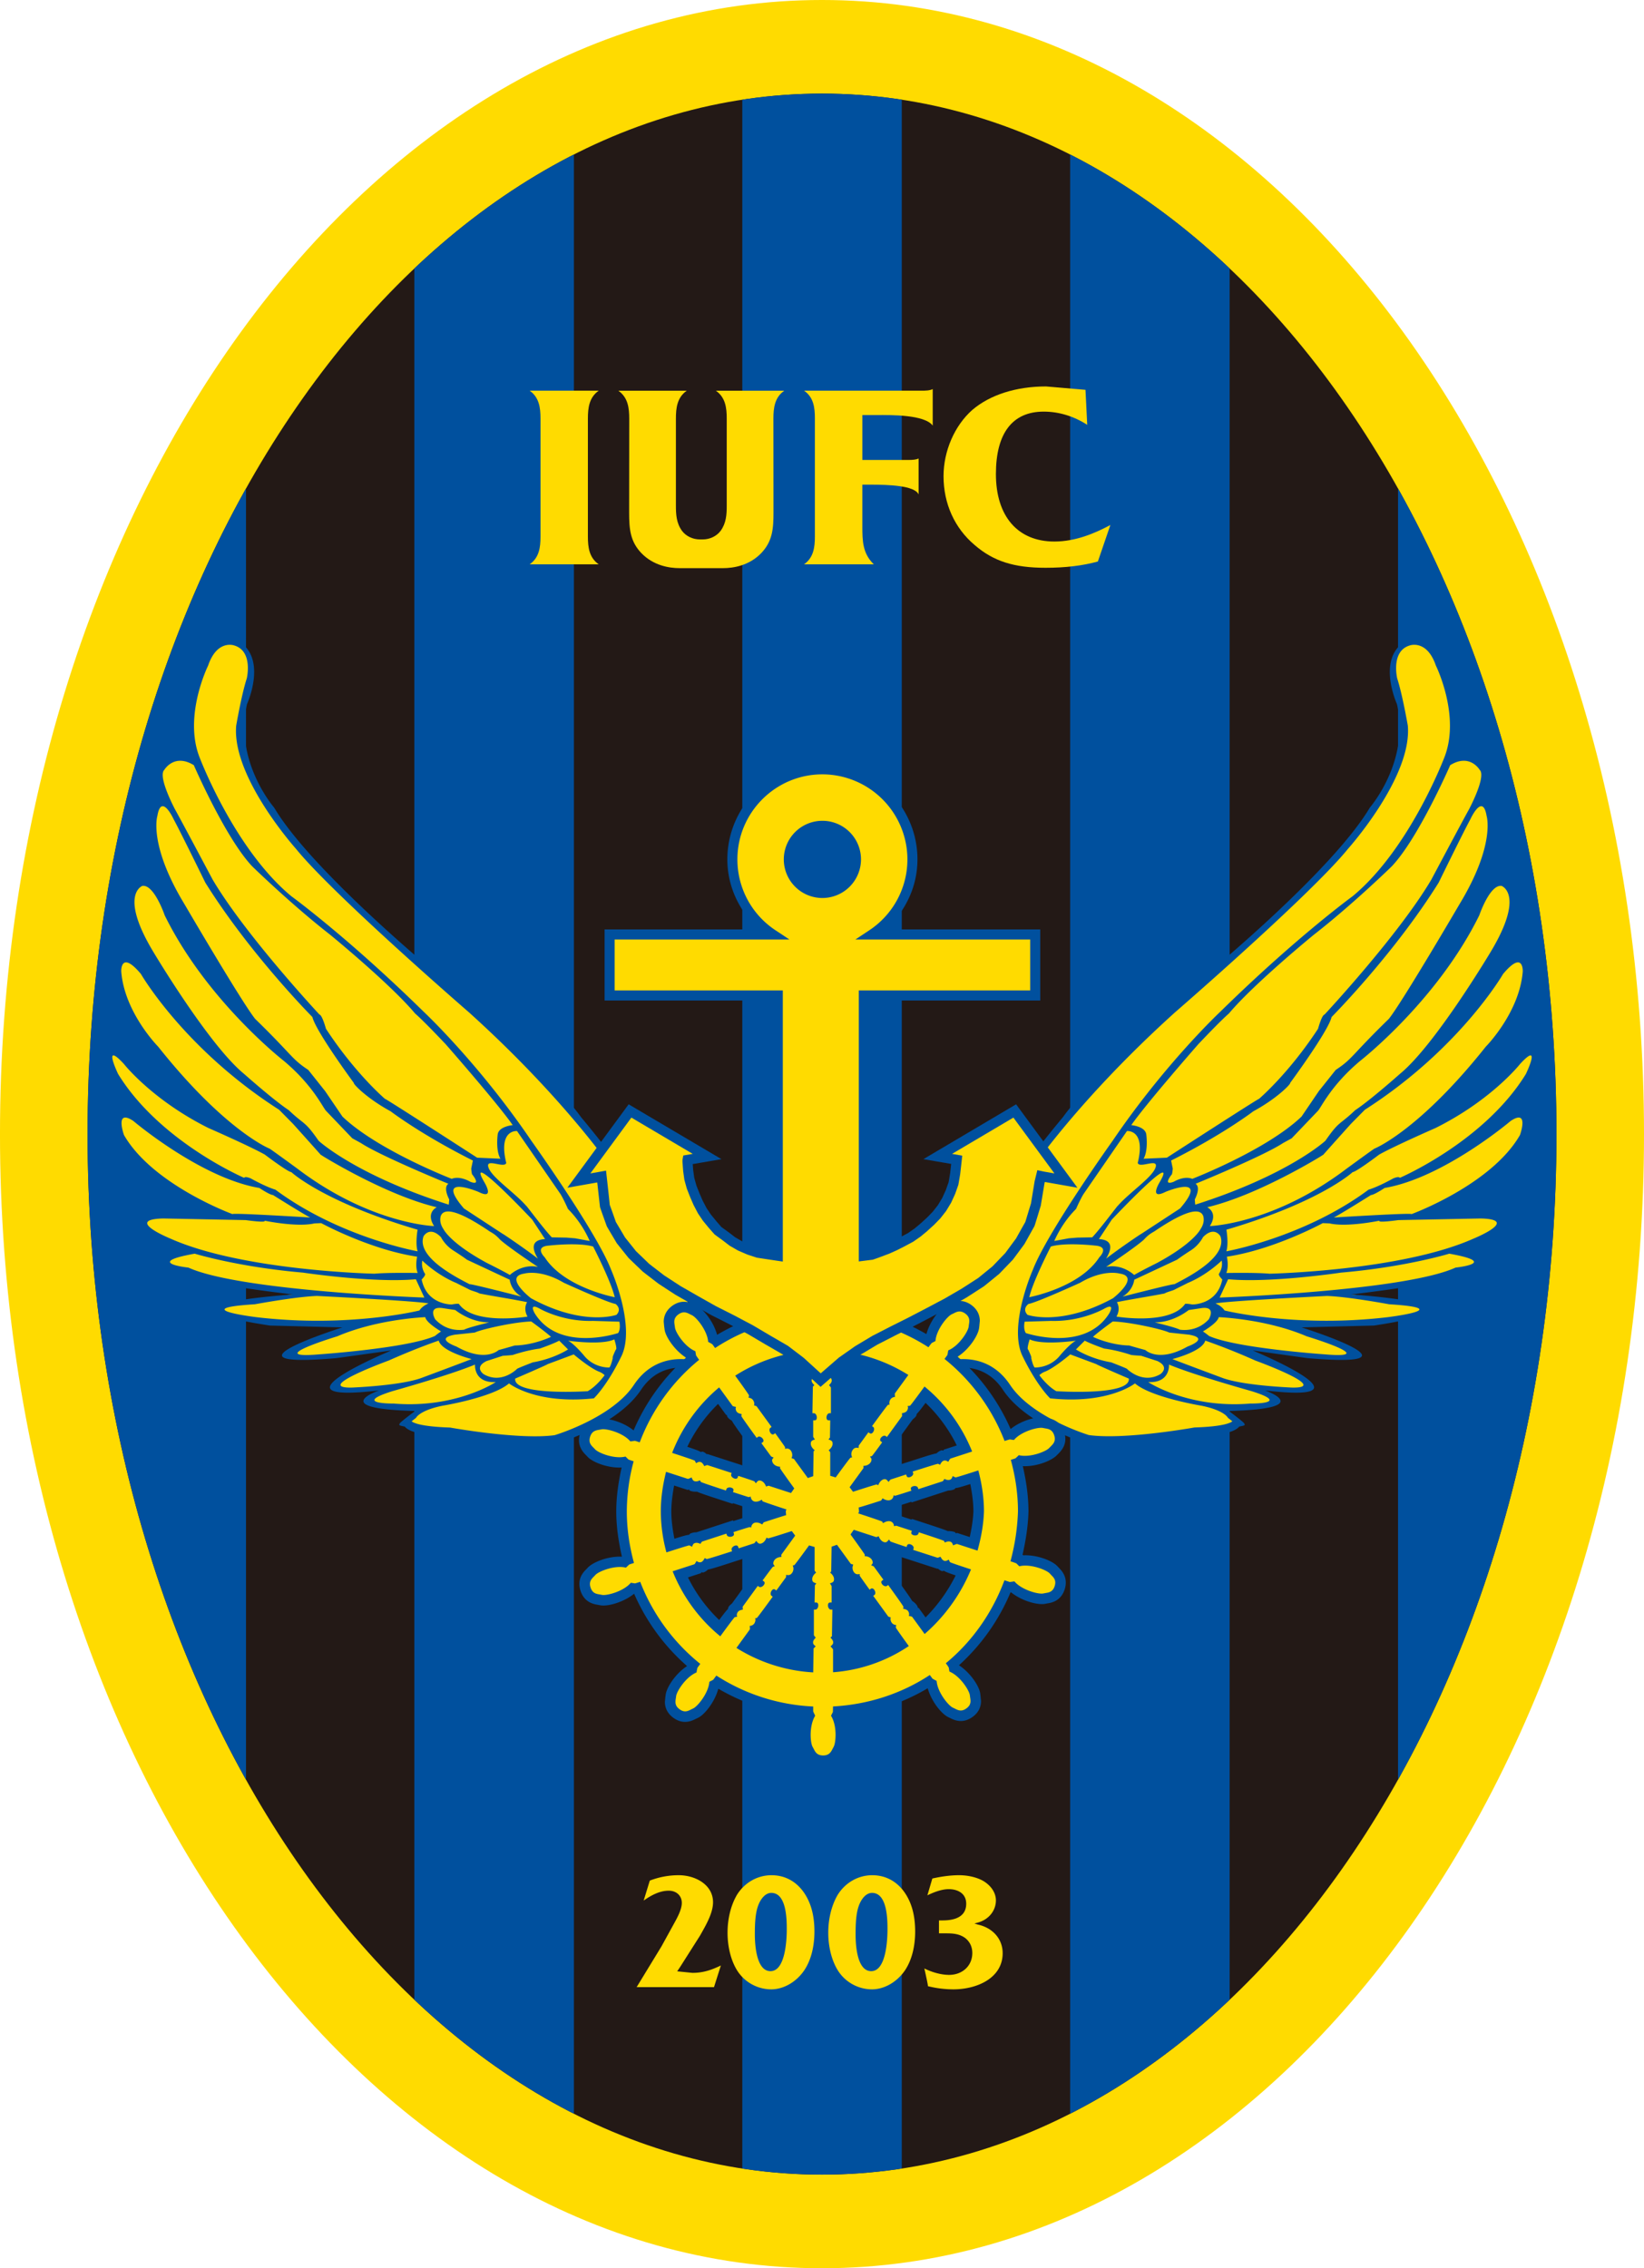
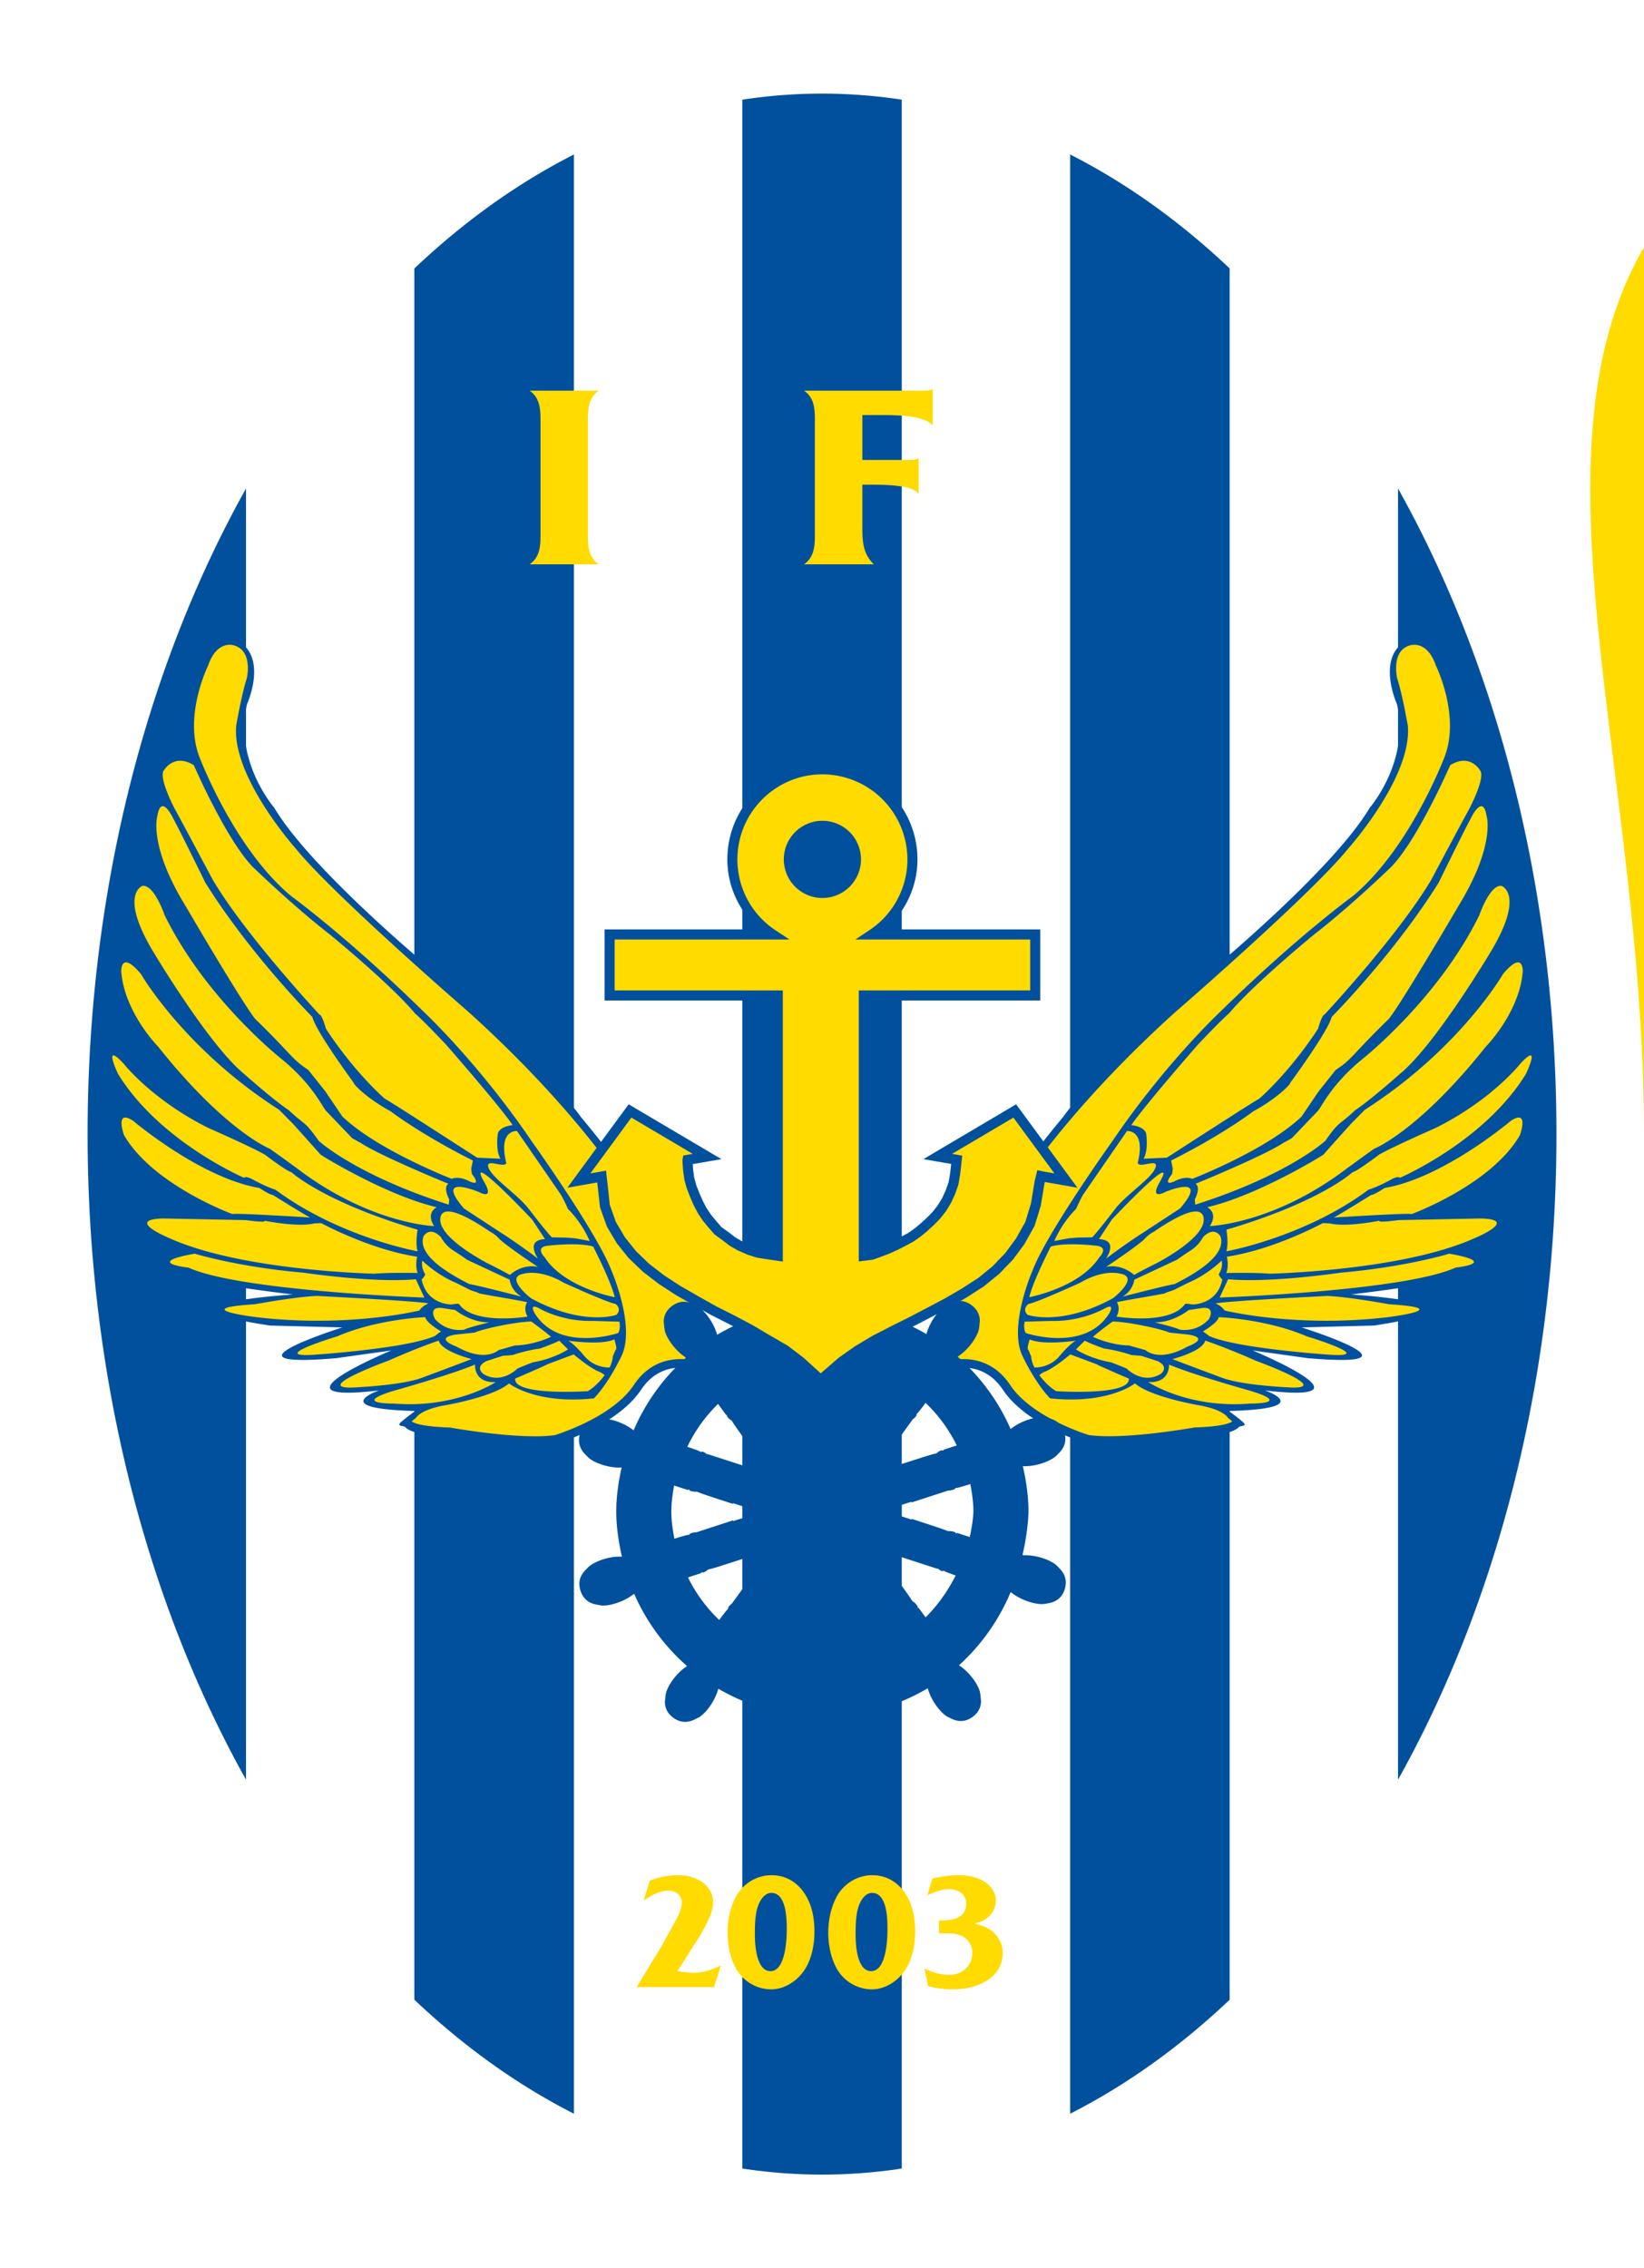
<svg xmlns="http://www.w3.org/2000/svg" width="198.888mm" height="274.336mm" viewBox="0 0 198.888 274.336">
  <defs>
    <clipPath id="a" clipPathUnits="userSpaceOnUse">
      <path d="M97.419 425.196c0-43.087 24.661-78.019 55.084-78.019 30.425 0 55.084 34.932 55.084 78.019 0 43.093-24.659 78.019-55.084 78.019-30.423 0-55.084-34.926-55.084-78.019" />
    </clipPath>
  </defs>
  <g style="stroke-width:.219">
    <g style="stroke-width:.219">
-       <path d="M0 0c0-46.965-27.6-85.039-61.653-85.039-34.048 0-61.651 38.074-61.651 85.039s27.603 85.04 61.651 85.04C-27.6 85.04 0 46.965 0 0" style="fill:#ffdb00;fill-opacity:1;fill-rule:nonzero;stroke:none;stroke-width:.219" transform="matrix(1.613 0 0 -1.613 198.888 137.169)" />
+       <path d="M0 0s27.603 85.04 61.651 85.04C-27.6 85.04 0 46.965 0 0" style="fill:#ffdb00;fill-opacity:1;fill-rule:nonzero;stroke:none;stroke-width:.219" transform="matrix(1.613 0 0 -1.613 198.888 137.169)" />
    </g>
    <g style="stroke-width:.219">
-       <path d="M0 0c0-43.087-24.659-78.019-55.083-78.019S-110.168-43.087-110.168 0c0 43.093 24.661 78.019 55.085 78.019S0 43.093 0 0" style="fill:#231916;fill-opacity:1;fill-rule:nonzero;stroke:none;stroke-width:.219" transform="matrix(1.613 0 0 -1.613 188.295 137.169)" />
-     </g>
+       </g>
    <g style="stroke-width:.219">
      <g clip-path="url(#a)" style="stroke-width:.219" transform="matrix(1.613 0 0 -1.613 -146.541 823.007)">
        <path d="M109.301 345.432H97.337v159.529h11.964zm24.592 0h-11.965v159.529h11.965zm24.592 0h-11.961v159.529h11.961zm24.59 0h-11.961v159.529h11.961zm24.593 0h-11.963v159.529h11.963z" style="fill:#00509e;fill-opacity:1;fill-rule:nonzero;stroke:none;stroke-width:.219" />
      </g>
      <g style="stroke-width:.219">
        <path d="m0 0-1.141.115.225.338L.565 2.784l.102.181c.392.693.879 1.556.879 2.33 0 1.316-1.326 2.027-2.574 2.027a6 6 0 0 1-2.169-.404l-.459-1.496c.494.345 1.152.74 1.88.74.576 0 .98-.377.98-.917 0-.489-.34-1.104-.542-1.472l-.979-1.78-1.868-3.064h5.803L2.133.552C1.416.212.807 0 0 0" style="fill:#ffdb00;fill-opacity:1;fill-rule:nonzero;stroke:none;stroke-width:.219" transform="matrix(1.613 0 0 -1.613 83.768 238.611)" />
      </g>
      <g style="stroke-width:.219">
        <path d="M0 0c-1.088 0-1.172 2.1-1.172 2.744 0 .725.019 1.551.248 2.171.169.462.516.954.987.954 1.159 0 1.159-2.055 1.159-2.732C1.222 2.401 1.133 0 0 0m3.297 2.973c0 1.223-.269 2.196-.823 2.972-.591.818-1.42 1.249-2.398 1.249-1.053 0-2.024-.555-2.597-1.483-.45-.776-.698-1.78-.698-2.827 0-1.115.281-2.176.773-2.914A3.04 3.04 0 0 1 .05-1.364c.941 0 1.899.555 2.498 1.447.62.946.749 2.093.749 2.89" style="fill:#ffdb00;fill-opacity:1;fill-rule:nonzero;stroke:none;stroke-width:.219" transform="matrix(1.613 0 0 -1.613 93.21 238.405)" />
      </g>
      <g style="stroke-width:.219">
        <path d="M0 0c-1.056 0-1.171 1.92-1.171 2.744 0 .726.019 1.555.246 2.171.167.461.515.954.987.954 1.158 0 1.158-2.055 1.158-2.732C1.22 2.401 1.133 0 0 0m3.296 2.973c0 1.225-.27 2.198-.823 2.972-.591.818-1.419 1.249-2.397 1.249-1.052 0-2.024-.555-2.597-1.483-.451-.775-.7-1.778-.7-2.827 0-1.114.283-2.176.774-2.914A3.04 3.04 0 0 1 .049-1.364c.941 0 1.899.555 2.498 1.447.618.944.749 2.093.749 2.89" style="fill:#ffdb00;fill-opacity:1;fill-rule:nonzero;stroke:none;stroke-width:.219" transform="matrix(1.613 0 0 -1.613 105.398 238.405)" />
      </g>
      <g style="stroke-width:.219">
        <path d="m0 0-.265.083.26.071c.808.219 1.35.887 1.35 1.663 0 .571-.368 1.123-.985 1.477-.475.26-1.124.409-1.778.409-.661 0-1.354-.102-2.004-.247l-.372-1.261c.408.198 1.034.463 1.601.463.634 0 1.311-.288 1.311-1.096C-.882.314-2.277.314-2.737.314h-.188v-.969h.519c.507 0 1.001-.027 1.444-.348.351-.275.537-.664.537-1.128 0-.95-.733-1.639-1.742-1.639-.586 0-1.276.191-1.855.483.071-.318.268-1.19.268-1.316q0-.013-.003-.013a8 8 0 0 1 1.906-.239c1.784 0 3.703.849 3.703 2.712C1.852-1.091 1.125-.249 0 0" style="fill:#ffdb00;fill-opacity:1;fill-rule:nonzero;stroke:none;stroke-width:.219" transform="matrix(1.613 0 0 -1.613 118.313 232.774)" />
      </g>
      <g style="stroke-width:.219">
        <path d="M0 0c-1.713-2.581-6.081-3.887-6.13-3.897-2.767-.384-7.982.565-7.982.565-5.743.181-1.935 1.859-1.935 1.859-7.052-.322-2.595 1.428-2.595 1.428-8.984-.992 1.346 3.046 1.346 3.046-16.677-2.308-3.942 1.632-3.942 1.632-19.804.845-4.138 2.38-4.138 2.38-16.672 2.669-8.256 3.268-8.256 3.268-9.683 3.545 2.988 2.586 2.988 2.586-5.929 2.332-7.98 5.859-7.98 5.859-1.354 3.223 1.49.924 1.49.924 1.473-1.542 4.771-2.709 4.771-2.709-5.59 3.614-7.102 6.977-7.102 6.977-.537 2.635 1.386.067 1.386.067 2.959-3.52 8.62-5.449 8.62-5.449-9.287 8.292-9.607 12.028-9.607 12.028.148 3.188 2.222.179 2.222.179 3.461-5.27 5.354-5.568 5.354-5.568-7.284 9.734-6.58 11.635-6.58 11.635 1.194 2.538 2.384-.635 2.384-.635 3.899-7.41 6.866-8.926 6.866-8.926l-3.52 5.715c-4.196 6.312-4.059 9.417-4.059 9.417.02 1.943 1.381 1.22 1.381 1.22l-.66 1.533c-.73 3.158 2.561 1.915 2.561 1.915l-.367.91c-.125 7.663 2.73 7.995 2.73 7.995 2.545-.205 1.555-3.369 1.555-3.369-.49-1.08-.513-4.744-.513-4.744 2.547-7.942 16.61-19.038 16.61-19.038 9.606-7.336 16.33-20.188 16.33-20.188l1.734-7.13S1.884 2.832 0 0" style="fill:#ffdb00;fill-opacity:1;fill-rule:nonzero;stroke:none;stroke-width:.219" transform="matrix(1.613 0 0 -1.613 77.117 167.802)" />
      </g>
      <g style="stroke-width:.219">
        <path d="M0 0s-3.21-.039-.085.936c0 0 4.249 1.184 6.175 1.987 0 0-.116-1.394 1.556-1.314C7.646 1.609 4.652-.384 0 0m-3.163 1.198C-6.082 1.154-.381 3.227-.381 3.227c1.87.83 3.166 1.293 3.75 1.495.21-.823 2.464-1.385 2.464-1.385-.639-.255-3.678-1.386-3.678-1.386-1.547-.61-5.318-.753-5.318-.753M-5.596 3.69c-4.328-.369 1.362 1.355 1.362 1.355 3.052 1.309 6.593 1.434 6.593 1.434.075-.383.913-.908 1.186-1.071-.222-.14-.457-.339-.457-.339C1.034 4.145-5.596 3.69-5.596 3.69m-4.673 2.782s-5.355.648-.151.974c0 0 3.081.571 4.666.624 0 0 7.558-.378 8.358-.564 0 0-.444-.16-.681-.527 0 0-5.282-1.314-12.192-.507m-5.137 3.723s-3.402.354.474 1.044c0 0 3.257-1.001 8.116-1.42 0 0 5.289-.792 8.47-.498l.636-1.374s-13.824.485-17.696 2.248m-1.318 2.161s-3.574 1.449-.568 1.522l6.182-.122s1.609-.227 1.412-.043c0 0 2.421-.508 3.747-.204l.507.02s3.654-1.989 7.193-2.515c0 0-.168-.704.042-1.224 0 0-2.121.044-3.253-.053 0 0-9.825.206-15.262 2.619m-3.513 7.777s-.724 2.007.701 1.057c0 0 5.035-4.274 9.448-5.023 0 0 .79-.527 1.023-.529 0 0 2.43-1.522 2.796-1.688 0 0-5.953.37-5.826.253 0 0-5.985 2.187-8.142 5.93m-.441 4.579s-1.222 2.536.424.764c0 0 2.112-2.701 6.349-4.814 0 0 3.05-1.333 4.229-1.993 0 0 1.679-1.276 1.991-1.317 0 0 2.396-2.235 9.468-4.316 0 0-.184-1.056.005-1.62 0 0-5.842 1.039-10.671 4.624 0 0-.599.154-1.844.84 0 0-.417.189-.499.046 0 0-6.339 2.713-9.452 7.786m3.011 2.042s-2.536 2.553-2.776 5.646c0 0-.067 1.648 1.475-.187 0 0 3.235-5.619 10.365-10.182l1.054-1.067s1.61-1.791 2.069-2.31c.065-.035.125-.076.191-.119 0 0 4.69-2.911 8.511-3.815 0 0-.851-.392-.199-1.411 0 0-4.768.132-10.285 4.328 0 0-2.098 1.534-2.072 1.485 0 0-3.328 1.337-8.333 7.632m-.385 7.141c-2.574 4.287-.807 4.92-.807 4.92.88.135 1.674-2.203 1.674-2.203 3.159-6.419 8.919-10.902 8.919-10.902 2.264-1.893 2.971-3.591 3.21-3.788l1.941-2.031.654-.36c1.485-.978 6.556-3.051 6.556-3.051-.426-.29.061-1.172.061-1.172l-.033-.395c-7.006 2.23-9.764 4.793-9.764 4.793-1.076 1.545-1.009 1.124-2.235 2.291-1.142.754-3.363 2.73-3.363 2.73-2.647 2.167-6.813 9.168-6.813 9.168m2.358 3.54c-2.719 4.476-2.04 6.621-2.04 6.621.296 1.787 1.226-.253 1.226-.253.526-.964 2.371-4.741 2.371-4.741 3.351-5.365 8.03-10.077 8.03-10.077.258-1.077 3.105-4.937 3.105-4.937-.045-.1 1.023-1.191 2.764-2.133 0 0 2.241-1.721 6.169-3.693l-.124-.601s.032-.442.085-.456c0 0 .718-.872-.164-.531 0 0-.754.467-1.386.217 0 0-5.553 2.146-8.193 4.666l-1.3 1.912-1.265 1.589c-1.276.839-1.144 1.064-3.987 3.829-1.035 1.305-5.291 8.588-5.291 8.588m-1.517 10.083s.735 1.258 2.212.35c0 0 2.377-5.48 4.385-7.591 0 0 2.88-2.814 5.841-5.124 0 0 4.492-3.666 6.369-5.905 0 0 .488-.395 2.293-2.301 0 0 3.869-4.405 5.031-6.07 0 0-1.03-.086-1.125-.68 0 0-.173-1.191.202-1.838l-1.746.077s-7.064 4.57-6.907 4.405c0 0-2.219 1.881-4.434 5.264 0 0-.278 1.026-.484 1.062 0 0-5.539 5.938-8.014 10.122 0 0-2.4 4.516-2.81 5.243 0 0-1.337 2.492-.813 2.986M9.242 20.433l3.265-4.732c.234-.382.544-1.084.544-1.084-.08.026.906-.772 1.643-2.427l-1.096.201-.644.052-1.105.02c-.657.696-1.968 2.477-1.932 2.377-.898 1.024-2.655 2.168-2.835 2.919-.159.644 1.226-.15 1.352.284-.623 2.535.808 2.39.808 2.39m7.327-12.458s-3.773.701-5.252 2.992c0 0-.825.8.324.879 0 0 2.195.257 3.31-.072 0 0 1.341-2.595 1.618-3.799m.132-1.321s-2.489-.898-6.413 1.244c0 0-2.089 1.615-.496 1.849 0 0 1.201.353 2.961-.689 0 0 3.258-1.487 3.876-1.588 0 0 .51-.353.072-.816m.122-1.368s-4.385-1.481-6.241 1.459c0 0-.511.834.325.391 0 0 1.691-1.007 4.03-.937l1.981-.059s.122-.537-.095-.854m-.174-1.24c-.075-.164-.284-.61-.226-.619 0 0-.109-.551-.254-.722 0 0-1.152-.077-1.945.945 0 0-.718.85-1.154 1.064 0 0 2.512-.362 3.468.1 0 0 .244-.743.111-.768M14.542.927S8.951.56 9.104 1.872c0 0 2.471 1.063 2.426 1.081l1.963.732s1.233-1.05 1.935-1.307c0 0 .222-.086.383-.251 0 0-.568-.803-1.269-1.2M4.584 5.165l1.485.159s.016.012.04.018h.004c.495.229 2.927.782 4.197.812 0 0 1.116-.809 1.479-1.152 0 0-1.269-.621-2.719-.648a42 42 0 0 0-1.207-.341c-.087-.08-1.079-.917-3.166.262 0 0-1.727.606-.113.89M3.639 7.16l.972-.147s1.132-.939 2.548-.925c0 0-1.605-.386-1.88-.549-.542-.072-1.436-.017-2.175.778 0 0-.592.989.535.843m-.103 5.32s.277-.58.905-.987c0 0 .716-.455 1.044-.706l3.207-1.5s.068-.79.882-1.27c-.685.177-3.984 1.017-3.879.926-1.155.593-3.989 2.065-3.467 3.595 0 0 .443.816 1.308-.058m3.523.518c.245-.186.468-.215.922-.717.585-.519 2.117-1.561 2.825-2.033-1.221.252-2.102-.606-2.102-.606-.548.32-1.737.909-1.737.909-2.786 1.513-3.246 2.535-3.246 2.535-.386.565-.185 1.014-.185 1.014.388.851 2.287-.277 3.523-1.102m-.251 3.568c-1.598 2.717 3.571-2.772 3.571-2.772l.964-1.461c-1.142-.064-.925-.825-.537-1.466-1.072.823-2.669 1.898-2.65 1.865L5.258 14.63c-2.281 2.657 1.089 1.244 1.089 1.244 1.266-.637.461.692.461.692M2.137 10.72s1.087-1.078 2.555-1.681c-.037.012.991-.494.955-.482.192-.107.591-.184.775-.303 1.221-.237 2.498-.426 3.574-.65-.085-.141-.262-.558.032-1.083 0 0-4.027-.671-5.15.957-.199.023-.527-.048-.527-.048s-1.872-.046-2.262 1.873c0 0 .32.317.252.426a1.34 1.34 0 0 0-.204.991m4.595-8.511s-.737.512.223.978l1.218.395s.735.044.776.07c0 0 .975.34 1.997.471 0 0 .974.334 1.46.593l.662-.657s-1.032-.692-2.646-.97c0 0-1.276-.491-1.189-.497 0 0-1.159-1.174-2.501-.383m11.27-.817c-1.638-2.471-5.898-3.751-5.94-3.762-2.647-.364-7.791.562-7.843.572-2.276.073-2.777.375-2.881.47.134.106.319.249.334.264 0 0 .251.549 1.975.901 0 0 3.766.615 4.993 1.674 0 0 1.993-1.589 6.364-1.12 0 0 .973.914 2.065 3.158 1.098 2.245-.764 6.468-.764 6.468-1.086 2.832-5.985 9.683-5.985 9.683-3.957 5.824-8.072 9.673-8.072 9.673-5.701 5.593-9.94 8.674-9.94 8.674-4.312 3.577-6.896 10.459-6.896 10.459-1.183 3.112.66 6.828.66 6.828.673 1.977 1.951 1.514 1.951 1.514 1.445-.421.95-2.473.95-2.473-.392-1.2-.794-3.54-.794-3.54-.342-3.857 4.483-9.237 4.483-9.237 2.755-3.413 12.983-12.27 12.983-12.27 8.051-7.27 11.656-13.052 11.656-13.052 1.987-2.596 3.179-4.862 3.896-6.586.123.092.309.16.493.228-1.097 2.473-3.282 6.323-7.658 11.571 0 0-2.359 3.475-11.272 11.13 0 0-9.006 7.458-11.735 12.068 0 0-3.024 3.475-2.035 7.758 0 0 1.678 3.681-.906 4.856 0 0-1.516.753-2.799-2.389 0 0-1.211-2.729-.901-5.884.408-.822-1.102-.035-1.507-.384 0 0-.654-.385-.681-1.106 0 0-.3-.785.679-2.315 0 0-2.052.387-1.096-3.877 0 0 .405-1.391 1.626-3.439l4.596-7.677s1.008-1.538-.372-.009c0 0-3.339 3.921-5.132 7.976 0 0-.277 1.024-1.442 1.078 0 0-1.87-.524-.785-3.184 0 0 1.749-3.674 4.745-7.86 0 0 1.168-1.669-.301-.161l-3.262 4.245s-1.032 1.497-2.131 1.029c0 0-1.566-1.806 2.262-6.607 0 0 4.101-4.689 6.254-6.325 0 0-3.928.831-8.096 5.547 0 0-1.504 1.585-1.18-.477 0 0 .742-3.1 6.805-7.067 0 0-1.44.418-3.523 2.211 0 0-3.356 2.904-2.615-.193 0 0 1.311-3.646 7.472-6.101 0 0-11.668.64-2.698-2.663 0 0-8.33-1.482 8.438-3.489 0 0-12.008-.761-1.731-2.33l5.438-.138s-9.885-3.111-.463-2.307l4.13.577S-9.901-.046-1.111.984c0 0-3.964-1.368 2.717-1.542 0 0-.888-.645-1.165-.926.01-.004.017-.009.03-.009-.089-.058-.102-.114.03-.148-.093.014-.094 0 .281-.079l.036-.003c.257-.316.959-.647 3.333-.722.155-.031 4.502-.813 7.361-.627.077 0 .162-.003.234-.002l.012.021c.147.014.293.026.43.045.056.011 4.564 1.338 6.356 4.041 1.705 2.562 4.446 1.415 4.562 1.365l.259.596c-.032.016-3.351 1.422-5.363-1.602" style="fill:#00509e;fill-opacity:1;fill-rule:nonzero;stroke:none;stroke-width:.219" transform="matrix(1.613 0 0 -1.613 47.642 169.756)" />
      </g>
      <g style="stroke-width:.219">
        <path d="M0 0c1.712-2.581 6.08-3.887 6.129-3.897 2.767-.384 7.982.565 7.982.565 5.743.181 1.937 1.859 1.937 1.859 7.052-.322 2.593 1.428 2.593 1.428 8.985-.992-1.344 3.046-1.344 3.046 16.676-2.308 3.94 1.632 3.94 1.632 19.805.845 4.139 2.38 4.139 2.38 16.673 2.669 8.257 3.268 8.257 3.268 9.681 3.545-2.99 2.586-2.99 2.586 5.93 2.332 7.982 5.859 7.982 5.859 1.353 3.223-1.49.924-1.49.924-1.473-1.542-4.771-2.709-4.771-2.709 5.589 3.614 7.1 6.977 7.1 6.977.537 2.635-1.385.067-1.385.067-2.959-3.52-8.619-5.449-8.619-5.449 9.285 8.292 9.605 12.028 9.605 12.028-.147 3.188-2.221.179-2.221.179-3.462-5.27-5.353-5.568-5.353-5.568 7.281 9.734 6.579 11.635 6.579 11.635-1.194 2.538-2.384-.635-2.384-.635-3.9-7.41-6.866-8.926-6.866-8.926l3.521 5.715c4.195 6.312 4.058 9.417 4.058 9.417-.02 1.943-1.379 1.22-1.379 1.22l.656 1.533c.732 3.158-2.558 1.915-2.558 1.915l.366.91c.126 7.663-2.73 7.995-2.73 7.995-2.546-.205-1.556-3.369-1.556-3.369.49-1.08.515-4.744.515-4.744-2.548-7.942-16.61-19.038-16.61-19.038C3.495 21.467-3.23 8.615-3.23 8.615l-1.732-7.13S-1.886 2.832 0 0" style="fill:#ffdb00;fill-opacity:1;fill-rule:nonzero;stroke:none;stroke-width:.219" transform="matrix(1.613 0 0 -1.613 121.77 167.802)" />
      </g>
      <g style="stroke-width:.219">
        <path d="M0 0c-.082.142-.498-.046-.498-.046-1.245-.686-1.846-.84-1.846-.84-4.827-3.586-10.671-4.625-10.671-4.625.19.565.007 1.621.007 1.621C-5.936-1.81-3.542.426-3.542.426c.313.041 1.992 1.317 1.992 1.317 1.18.66 4.228 1.993 4.228 1.993C6.917 5.849 9.029 8.55 9.029 8.55c1.645 1.772.424-.765.424-.765C6.339 2.713 0 0 0 0m8.311 4.264c1.425.95.698-1.057.698-1.057C6.855-.536.87-2.724.87-2.724c.127.118-5.826-.252-5.826-.252.367.166 2.795 1.687 2.795 1.687.234.003 1.023.53 1.023.53 4.414.749 9.449 5.023 9.449 5.023M6.067-3.048c3.008-.074-.568-1.522-.568-1.522C.062-6.983-9.764-7.189-9.764-7.189c-1.131.097-3.252.053-3.252.053.21.52.041 1.223.041 1.223 3.539.527 7.194 2.516 7.194 2.516l.506-.02c1.327-.304 3.748.204 3.748.204-.198-.184 1.411.043 1.411.043zM4.179-6.731C.308-8.494-13.516-8.979-13.516-8.979l.636 1.374c3.182-.295 8.47.498 8.47.498 4.861.419 8.118 1.42 8.118 1.42 3.873-.69.471-1.044.471-1.044M-.806-9.48c5.203-.326-.15-.975-.15-.975-6.911-.806-12.191.508-12.191.508-.24.367-.683.527-.683.527.802.185 8.36.563 8.36.563 1.584-.052 4.664-.623 4.664-.623m-6.186-2.401s5.691-1.724 1.362-1.355c0 0-6.63.455-8.683 1.379 0 0-.236.199-.457.338.272.164 1.111.689 1.187 1.071 0 0 3.539-.124 6.591-1.433m-3.852-1.818s5.701-2.073 2.781-2.029c0 0-3.772.143-5.319.753 0 0-3.037 1.131-3.676 1.385 0 0 2.253.562 2.463 1.386a48 48 0 0 0 3.751-1.495m-.381-3.227c-4.654-.385-7.647 1.609-7.647 1.609 1.673-.08 1.557 1.314 1.557 1.314 1.925-.804 6.175-1.987 6.175-1.987 3.125-.975-.085-.936-.085-.936m-9.232 2.592c.085.006-1.19.497-1.19.497-1.614.278-2.646.97-2.646.97l.661.657c.487-.259 1.46-.593 1.46-.593 1.024-.131 1.998-.471 1.998-.471.042-.026.777-.07.777-.07l1.217-.395c.959-.466.223-.979.223-.979-1.343-.79-2.5.384-2.5.384m-5.31-1.665c-.702.397-1.269 1.199-1.269 1.199.16.166.383.252.383.252.701.257 1.935 1.307 1.935 1.307l1.963-.732c-.046-.019 2.426-1.082 2.426-1.082.154-1.312-5.438-.944-5.438-.944m-1.628 1.778c-.145.171-.254.722-.254.722.059.009-.149.454-.226.618-.132.026.111.769.111.769.958-.462 3.467-.1 3.467-.1-.435-.214-1.153-1.064-1.153-1.064-.794-1.023-1.945-.945-1.945-.945m-.746 3.435 1.979.058c2.337-.069 4.03.938 4.03.938.836.443.324-.391.324-.391-1.855-2.94-6.242-1.46-6.242-1.46-.216.318-.091.855-.091.855m.287 1.329c.619.102 3.875 1.589 3.875 1.589 1.76 1.042 2.961.689 2.961.689 1.595-.234-.495-1.849-.495-1.849-3.923-2.143-6.414-1.244-6.414-1.244-.438.463.073.815.073.815m1.676 4.305c1.115.329 3.312.072 3.312.072 1.147-.079.324-.879.324-.879-1.479-2.291-5.252-2.992-5.252-2.992.276 1.204 1.616 3.799 1.616 3.799m1.902 2.843s.309.702.544 1.084l3.264 4.732s1.431.145.809-2.39c.128-.434 1.51.36 1.352-.284-.181-.751-1.939-1.895-2.837-2.92.037.101-1.273-1.68-1.93-2.376l-1.106-.02-.645-.052-1.095-.201c.738 1.654 1.723 2.452 1.644 2.427m9.16 12.33c1.806 1.906 2.295 2.301 2.295 2.301 1.877 2.239 6.369 5.905 6.369 5.905 2.962 2.31 5.84 5.124 5.84 5.124 2.008 2.111 4.388 7.591 4.388 7.591 1.474.908 2.21-.35 2.21-.35.524-.494-.812-2.986-.812-2.986-.411-.727-2.811-5.243-2.811-5.243-2.474-4.185-8.014-10.122-8.014-10.122-.206-.036-.484-1.062-.484-1.062-2.215-3.383-4.435-5.264-4.435-5.264.157.165-6.906-4.405-6.906-4.405l-1.745-.077c.373.647.2 1.837.2 1.837-.094.595-1.125.681-1.125.681 1.164 1.664 5.03 6.07 5.03 6.07M6.508 27.13s.679-2.146-2.039-6.621c0 0-4.257-7.283-5.292-8.588-2.842-2.766-2.71-2.991-3.986-3.829l-1.267-1.589-1.299-1.912c-2.637-2.52-8.192-4.667-8.192-4.667-.632.251-1.386-.216-1.386-.216-.883-.341-.165.531-.165.531.052.014.086.455.086.455l-.124.602c3.929 1.972 6.166 3.693 6.166 3.693 1.743.942 2.812 2.033 2.767 2.132 0 0 2.847 3.861 3.104 4.937 0 0 4.682 4.713 8.03 10.078 0 0 1.845 3.777 2.373 4.741 0 0 .927 2.04 1.224.253m-.55-7.444s.795 2.338 1.675 2.202c0 0 1.767-.633-.805-4.919 0 0-4.168-7.001-6.814-9.168 0 0-2.221-1.976-3.365-2.73-1.224-1.167-1.158-.746-2.235-2.292 0 0-2.756-2.562-9.762-4.792l-.032.395s.485.881.06 1.172c0 0 5.071 2.073 6.555 3.051l.655.36 1.941 2.031c.236.196.946 1.895 3.21 3.787 0 0 5.758 4.484 8.917 10.903M-19.919-7.639l3.208 1.5a21 21 0 0 0 1.043.706c.628.406.906.987.906.987.866.874 1.309.058 1.309.058.522-1.53-2.312-3.002-3.468-3.595.107.091-3.192-.749-3.878-.926.813.48.88 1.27.88 1.27m.712 2.994c.455.502.677.531.923.717 1.234.825 3.134 1.953 3.522 1.102 0 0 .201-.449-.184-1.014 0 0-.461-1.022-3.248-2.535 0 0-1.188-.589-1.735-.909 0 0-.882.858-2.102.606.708.472 2.238 1.514 2.824 2.033m1.635 3.593s3.369 1.412 1.088-1.244l-2.898-1.898c.019.032-1.577-1.042-2.649-1.865.387.641.604 1.402-.539 1.465l.966 1.462s5.169 5.489 3.571 2.772c0 0-.805-1.329.461-.692m1.995-8.444s-.329.07-.526.048c-1.123-1.628-5.152-.957-5.152-.957.296.525.117.942.033 1.083 1.076.223 2.353.413 3.573.649.183.119.583.197.777.303-.035-.011.992.494.956.483 1.467.603 2.553 1.681 2.553 1.681.074-.377-.027-.709-.204-.992-.068-.108.251-.425.251-.425-.388-1.919-2.261-1.873-2.261-1.873m-.347-3.155c-2.084-1.179-3.078-.342-3.164-.262-.223.059-1.011.275-1.207.341-1.451.027-2.72.648-2.72.648.364.343 1.479 1.152 1.479 1.152 1.269-.031 3.703-.583 4.197-.812h.004c.025-.006.039-.018.039-.018l1.487-.159c1.613-.284-.115-.89-.115-.89m-.581 1.264c-.274.163-1.88.549-1.88.549 1.416-.014 2.547.924 2.547.924l.973.147c1.126.147.536-.842.536-.842-.739-.795-1.634-.851-2.176-.778M7.744 15.287c1.54 1.835 1.474.187 1.474.187-.241-3.093-2.778-5.646-2.778-5.646-5.004-6.296-8.33-7.632-8.33-7.632.024.048-2.072-1.485-2.072-1.485-5.519-4.196-10.287-4.328-10.287-4.328.652 1.019-.197 1.411-.197 1.411 3.82.903 8.51 3.815 8.51 3.815.066.043.127.084.191.119.458.519 2.067 2.31 2.067 2.31l1.055 1.067C4.507 9.668 7.744 15.287 7.744 15.287m2.47-6.732c.323 2.063-1.182.478-1.182.478C4.866 4.317.939 3.486.939 3.486c2.153 1.636 6.252 6.325 6.252 6.325 3.828 4.801 2.263 6.607 2.263 6.607-1.099.468-2.13-1.029-2.13-1.029l-3.263-4.245c-1.47-1.508-.301.161-.301.161 2.995 4.186 4.744 7.86 4.744 7.86 1.085 2.66-.784 3.184-.784 3.184-1.166-.054-1.443-1.078-1.443-1.078-1.792-4.055-5.132-7.976-5.132-7.976-1.381-1.529-.373.009-.373.009l4.598 7.677c1.221 2.048 1.625 3.439 1.625 3.439.958 4.264-1.094 3.876-1.094 3.876.976 1.531.676 2.316.676 2.316-.026.721-.68 1.106-.68 1.106-.404.349-1.915-.439-1.508.384.312 3.155-.9 5.884-.9 5.884C2.206 41.128.69 40.375.69 40.375c-2.583-1.175-.907-4.856-.907-4.856.989-4.283-2.034-7.758-2.034-7.758-2.73-4.61-11.735-12.068-11.735-12.068-8.914-7.656-11.272-11.13-11.272-11.13-4.374-5.249-6.561-9.098-7.658-11.571.184-.068.37-.136.495-.228.716 1.724 1.908 3.99 3.893 6.586 0 0 3.605 5.782 11.658 13.052 0 0 10.228 8.857 12.983 12.27 0 0 4.826 5.38 4.484 9.237 0 0-.405 2.34-.796 3.54 0 0-.494 2.052.95 2.473 0 0 1.278.462 1.952-1.514 0 0 1.842-3.716.658-6.828 0 0-2.583-6.882-6.894-10.459 0 0-4.241-3.081-9.941-8.674 0 0-4.114-3.849-8.071-9.674 0 0-4.898-6.85-5.986-9.682 0 0-1.862-4.223-.764-6.468 1.092-2.244 2.066-3.158 2.066-3.158 4.371-.47 6.363 1.12 6.363 1.12 1.226-1.059 4.995-1.674 4.995-1.674 1.724-.352 1.972-.901 1.972-.901.017-.015.202-.159.335-.265-.101-.094-.596-.395-2.835-.464-.099-.015-5.242-.941-7.924-.57-.007.004-4.265 1.284-5.904 3.755-2.014 3.024-5.331 1.617-5.364 1.602l.259-.596c.117.05 2.856 1.197 4.563-1.367 1.792-2.701 6.298-4.028 6.34-4.036.141-.02.292-.034.444-.047l.012-.022c.079-.001.171.002.256.002 2.872-.18 7.19.597 7.388.632 2.332.07 3.029.401 3.286.717l.035.003c.377.078.373.093.28.078.134.035.121.091.033.149q.015 0 .029.009c-.276.281-1.164.926-1.164.926 6.678.173 2.717 1.542 2.717 1.542 8.789-1.03-.926 2.998-.926 2.998l4.128-.578c9.424-.804-.46 2.307-.46 2.307l5.436.139c10.278 1.568-1.73 2.33-1.73 2.33 16.768 2.007 8.437 3.489 8.437 3.489 8.969 3.303-2.699 2.663-2.699 2.663C8.238-.139 9.546 3.507 9.546 3.507c.74 3.097-2.615.192-2.615.192-2.083-1.792-3.524-2.21-3.524-2.21 6.065 3.967 6.807 7.066 6.807 7.066" style="fill:#00509e;fill-opacity:1;fill-rule:nonzero;stroke:none;stroke-width:.219" transform="matrix(1.613 0 0 -1.613 169.351 142.454)" />
      </g>
      <g style="stroke-width:.219">
        <path d="M0 0c.033.103.074.201.086.311L.127.36V.294A1.4 1.4 0 0 1 0 0m-7.598.112.026.072.115-.025c.176.039.28.14.395.232.19.027.582.142 1.935.582l.852.276-.017.053.91.295c.09-.022.155-.07.265-.062.244.014.469.116.665.269-.187-.141-.353-.31-.439-.529h.002c0-.01-.046-.242-.067-.35a25 25 0 0 1-.523-.697l-.043.032-1.756-2.419c-.102-.085-.206-.168-.271-.285l-.035-.138c-.092-.078-.248-.27-.653-.816A11.3 11.3 0 0 0-8.578-.206c.359.118.98.318.98.318m5.29 1.863.122.032c-.003-.002-.051-.07-.062-.084-.036-.017-.087-.013-.121-.035.024.023.036.062.061.087m.014 5.513c.016-.027.028-.048.05-.081l-.125.041c-.021.021-.031.058-.053.078.037-.022.088-.02.128-.038m-.953-2.727c.047-.02.081-.038.154-.066-.018-.007-.106-.034-.169-.055-.061.009-.121.057-.179.057.064.003.128.051.194.064m-5.282 1.633.007.001.086-.096c.132-.057.318-.089.533-.078.206-.094.63-.242 1.827-.631l.853-.279.017.051.88-.285c.068-.073.118-.159.205-.215.183-.117.395-.174.62-.175a1.2 1.2 0 0 1-.593-.17c-.091-.059-.144-.15-.214-.228a25 25 0 0 1-.87-.272l-.019.057-2.74-.896c-.196 0-.359-.047-.483-.103l-.076-.087c-.124-.002-.332-.052-1.1-.295-.139.707-.231 1.398-.231 2.049 0 .611.084 1.267.209 1.942l1.034-.336zm8.503 8.396c-.016-.024-.269-.464-.269-.464l.201.228.095-.201-.036-2.128v-.91h.056v-.972c-.046-.075-.116-.112-.143-.213-.006-.03-.039-.313-.039-.313 0-.228.083-.448.21-.657l-.001-.074-.06.083c-.051.323-.18.62-.421.82-.076.062-.176.052-.261.093-.092.14-.268.388-.558.788l.048.033-1.737 2.386-.069.009c-.066.177-.138.364-.138.364l-.114.053c-.042.115-.162.313-.585.905a11.2 11.2 0 0 0 3.761 1.233v-1.018zm-5.601-2.943c.092-.157.222-.223.344-.308.088-.174.323-.517 1.153-1.66l.526-.723.043.031.522-.715.067-.34c.086-.22.254-.396.449-.538-.188.14-.399.244-.63.257-.118.007-.189-.043-.283-.069-.16.06-.437.152-.884.299l.018.052-2.826.915-.031-.02c-.105.075-.186.165-.337.198l-.126-.028c-.098.071-.299.153-1.007.39a11.3 11.3 0 0 0 2.308 3.216l.602-.828.054-.003.057-.214zM.124-4.834c-.044-.091-.288-.611-.288-.611l.182.242.039-.064-.007-.254-.013-.865a11.2 11.2 0 0 0-3.782 1.201l.616.851-.003.066.08.038.141.377c.126.104.329.361 1.266 1.653l.522.717s-.039.029-.045.032l.584.802c.075.037.167.028.234.083.17.136.271.331.344.543a1.1 1.1 0 0 1-.047-.308l.041-.317c.028-.115.105-.159.159-.24L.13-1.832H.073v-2.957s.037-.031.051-.045M7.136-.395l-.523.726-.048-.036-.519.715-.06.319a1.3 1.3 0 0 1-.465.567c.191-.14.401-.244.632-.259.119-.008.191.043.288.069.159-.059.439-.155.896-.305l-.016-.051 2.806-.909.031.018c.105-.072.184-.163.332-.195l.131.026c.094-.066.262-.14.877-.348a12.1 12.1 0 0 0-2.256-3.147l-.519.715-.057-.003-.032.122a1.1 1.1 0 0 1-.394.397c-.115.2-.373.572-1.104 1.579M2.952 9.363c-.014-.062-.029-.124-.037-.188l-.036-.045v.063c.03.056.049.112.073.17m7.654.01-.021-.07c-.029.005-.12.025-.12.025-.184-.038-.294-.142-.411-.236-.198-.03-.608-.152-1.922-.578l-.098-.031-.756-.24.017-.059-.91-.295c-.088.021-.153.069-.259.063a1.2 1.2 0 0 1-.673-.272c.184.141.35.305.438.521.005.012.049.25.071.359.104.135.263.349.511.689l.044-.034 1.758 2.424c.1.083.203.163.27.276.001.002.017.067.041.149.091.078.246.266.655.818a11.3 11.3 0 0 0 2.34-3.192zM5.301 1.995c-.017.027-.032.052-.056.086l.127-.042c.022-.021.033-.062.056-.082-.036.021-.088.018-.127.038m.014 5.516a2 2 0 0 1-.125-.032c.002.003.05.067.058.08.038.019.089.014.124.035-.023-.021-.035-.058-.057-.083m.934-2.786c-.046.019-.078.036-.153.064l.041.013.13.042c.059-.008.118-.056.176-.057-.064-.002-.129-.051-.194-.062m5.281-1.634-.079.089c-.135.06-.322.096-.541.086-.198.088-.614.235-1.831.631l-.097.031-.768.254-.016-.056-.872.285c-.068.072-.117.158-.204.213a1.15 1.15 0 0 1-.618.174c.211.008.416.056.592.17.09.057.147.148.217.228.166.047.444.134.861.27l.017-.052s2.682.873 2.75.894c.189 0 .346.044.468.096l.085.095c.122 0 .314.046 1.103.295.139-.709.232-1.401.232-2.051-.02-.594-.127-1.247-.273-1.921l-.965.313ZM2.885 14.327l.285.601-.184-.252-.036.061c.002.073.003.27.003.27l.014.866a11.2 11.2 0 0 0 3.781-1.204c-.223-.304-.619-.849-.619-.849l.004-.062-.072-.034c-.002-.002-.073-.188-.148-.383-.128-.109-.344-.384-1.265-1.653l-.058-.077-.486-.653.052-.036-.571-.784c-.074-.038-.165-.029-.231-.083a1.17 1.17 0 0 1-.33-.465c.017.076.034.15.034.227l-.043.316c-.028.111-.103.153-.155.234l.017.948h.055v2.967zm.15-19.636.268.455-.203-.215-.098.21.005.234.031 1.885v.908h-.054v.974c.045.075.115.11.142.21.007.037.039.316.039.316 0 .229-.083.452-.21.661v.069l.059-.079c.051-.324.181-.624.425-.824.073-.062.175-.053.258-.093.091-.137.268-.385.553-.781l-.043-.031 1.737-2.391.067-.01.136-.362.118-.055c.039-.111.149-.296.536-.837a10.8 10.8 0 0 0-3.711-1.29v1.003zM19.238.517l-.1.106c-.372.42-1.543.881-2.572.828l-.049.048c.244 1.079.411 2.157.443 3.215v.003c0 1.134-.162 2.276-.424 3.419 1.036-.049 2.208.421 2.584.855-.029-.032.082.081.082.081.216.219.729.735.435 1.625-.286.889-1.028 1.009-1.308 1.054l-.143.027c-.535.121-1.748-.2-2.553-.848q-.009 0-.019.003a15.5 15.5 0 0 1-3.966 5.41c.872.562 1.56 1.615 1.613 2.189l.017.14c-.006-.035.033.351.033.351 0 .48-.219.893-.634 1.196-.763.551-1.431.211-1.682.082l-.132-.062c-.504-.219-1.28-1.187-1.551-2.178l-.026-.013a15.4 15.4 0 0 1-6.394 2.036l-.006.015c.2.529.287 1.069.287 1.386 0 .331-.035.943-.264 1.323.02-.033-.056.108-.056.108-.121.24-.462.915-1.407.915-.943 0-1.281-.675-1.409-.93l-.068-.126c-.211-.35-.246-.961-.246-1.29 0-.312.087-.841.28-1.361l-.026-.054a15.4 15.4 0 0 1-6.371-2.085c-.27 1.002-1.059 1.978-1.589 2.203.042-.02-.099.051-.099.051-.267.136-.911.467-1.676-.08-.42-.308-.639-.721-.639-1.201l.035-.366.024-.169c.044-.53.722-1.57 1.589-2.136l.005-.032a15.4 15.4 0 0 1-3.913-5.437c-.802.651-2.02.974-2.582.848.017.004-.129-.022-.129-.022-.291-.047-1.007-.161-1.301-1.047-.291-.91.247-1.441.45-1.642l.1-.102c.345-.407 1.519-.874 2.559-.819l.005-.005c-.247-1.109-.402-2.214-.402-3.287 0-1.111.164-2.25.425-3.394-1.027.053-2.197-.412-2.58-.844l-.094-.099c-.205-.203-.719-.716-.433-1.607.294-.902 1.012-1.014 1.318-1.062l.138-.027c.54-.119 1.748.203 2.549.849.009-.001.013-.001.024-.004a15.4 15.4 0 0 1 3.964-5.409c-.871-.566-1.56-1.619-1.61-2.191l-.018-.12c.003.02-.035-.369-.035-.369 0-.485.22-.898.636-1.198.757-.555 1.429-.21 1.682-.08l.129.061c.499.211 1.281 1.178 1.553 2.177l.026.012a15.4 15.4 0 0 1 6.397-2.036l.005-.011c-.203-.532-.289-1.074-.289-1.393 0-.329.035-.938.262-1.319l-.111.406.178-.531c.113-.227.452-.898 1.397-.898.936 0 1.269.645 1.411.92l.073.137c.208.348.242.956.242 1.285 0 .314-.087.843-.28 1.364l.023.05c2.281.221 4.455.927 6.377 2.072.275-.991 1.052-1.955 1.574-2.182l.123-.06c.24-.12.91-.46 1.668.092.414.297.634.71.634 1.193l-.041.403.001-.007-.016.129c-.046.542-.725 1.585-1.594 2.152l-.001.006a15.4 15.4 0 0 1 3.864 5.465l.039.003c.802-.655 2.027-.983 2.591-.858-.013-.001.139.027.139.027.29.047 1.005.163 1.292 1.051.285.889-.231 1.414-.437 1.62" style="fill:#00509e;fill-opacity:1;fill-rule:nonzero;stroke:none;stroke-width:.219" transform="matrix(1.613 0 0 -1.613 97.067 190.45)" />
      </g>
      <g style="stroke-width:.219">
        <path d="m0 0-.028.104.025-.099z" style="fill:#00509e;fill-opacity:1;fill-rule:nonzero;stroke:none;stroke-width:.219" transform="matrix(1.613 0 0 -1.613 111 194.277)" />
      </g>
      <g style="stroke-width:.219">
        <path d="m0 0 .113-.125.001-.003q.004 0 .007-.002z" style="fill:#00509e;fill-opacity:1;fill-rule:nonzero;stroke:none;stroke-width:.219" transform="matrix(1.613 0 0 -1.613 115.356 185.114)" />
      </g>
      <g style="stroke-width:.219">
        <path d="m0 0 .116-.126z" style="fill:#00509e;fill-opacity:1;fill-rule:nonzero;stroke:none;stroke-width:.219" transform="matrix(1.613 0 0 -1.613 83.462 180.29)" />
      </g>
      <g style="stroke-width:.219">
-         <path d="m0 0-.028-1.794A12.1 12.1 0 0 0-5.784.041c.127.178 1.006 1.39 1.006 1.39q.006.02.005.054c0 .059-.007.14-.016.207a.45.45 0 0 1 .306.136.5.5 0 0 1 .122.334c0 .034-.013.07-.019.105l.124.02c.066.041 1.13 1.51 1.13 1.51l.061.085-.082.062c-.051.037-.074.096-.074.163 0 .076.03.162.08.23.046.065.141.159.264.073l.084-.063.722.99c.01.031.01.114.013.186.128-.036.258-.034.366.054a.55.55 0 0 1 .182.427c0 .068-.029.147-.053.224l.114.016c.063.041.991 1.319 1.112 1.486l.414-.122V5.846a.7.7 0 0 1 .117-.156c-.191-.146-.296-.325-.296-.487q0-.062.012-.115c.035-.129.174-.163.296-.211l-.107-.139-.022-1.186v-.105h.105c.15 0 .171-.133.171-.214 0-.155-.09-.321-.226-.321H.023V.994A.9.9 0 0 1 .165.813C.064.708-.037.597-.037.464l.001-.05C-.023.298.076.232.158.159zm-8.935 6.316c.043.038.109.16.152.242.098-.06.2-.119.316-.092.144.03.229.172.305.313l.145-.075c.08-.006 1.806.553 1.806.553l.099.033-.032.1c-.042.129.09.267.24.317.073.024.208.043.252-.098l.035-.1 1.164.378c.034.027.101.113.15.181.084-.102.161-.219.295-.211.187.01.379.177.48.457l.111-.058c.074-.006 1.583.482 1.782.547l.255-.342-1.035-1.425a.4.4 0 0 1-.005-.063c0-.046.005-.067.011-.112-.309-.004-.517-.163-.585-.339a.4.4 0 0 1-.028-.15c0-.077.07-.138.113-.205-.07-.02-.14-.044-.14-.044-.054-.038-.715-.941-.715-.941l-.062-.085.087-.06a.15.15 0 0 0 .068-.124v-.016c-.011-.101-.109-.22-.223-.272-.057-.026-.136-.043-.206.006l-.085.061-1.125-1.549q-.009-.025-.007-.065c0-.066.011-.115.016-.163-.164-.028-.324-.078-.399-.211a.45.45 0 0 1-.06-.221c0-.035.024-.068.031-.103l-.184-.031c-.06-.037-.896-1.181-1.084-1.438a12.1 12.1 0 0 0-3.573 4.876c.209.066 1.635.529 1.635.529m-.026 6.241c.138-.06.294-.022.439.053l.063-.12c.059-.054 1.788-.615 1.788-.615l.1-.033.031.101c.027.078.103.111.16.124.122.026.272-.011.339-.087q.057-.061.027-.154l-.032-.101 1.166-.376c.03 0 .101.02.166.038a.4.4 0 0 1 .177-.324c.154-.099.404-.068.649.094.032-.057.06-.118.06-.118.063-.054 1.838-.631 1.838-.631-.081.031-.095-.133-.095-.133l.025-.282c-.048-.001-1.67-.529-1.67-.529a.7.7 0 0 1-.119-.171c-.248.162-.501.194-.657.093a.4.4 0 0 1-.173-.321l-.101.036c-.068.001-1.132-.345-1.132-.345l-.101-.032.034-.101c.046-.143-.075-.204-.151-.229-.149-.048-.336-.012-.377.116l-.034.1-1.824-.596a.8.8 0 0 1-.122-.175c-.148.076-.307.113-.447.05-.107-.048-.137-.16-.181-.263-.077.041-.202.104-.202.104-.071.006-1.417-.429-1.719-.526a12 12 0 0 0-.423 3.071c0 .971.144 1.969.395 2.969.208-.066 1.635-.529 1.635-.529.061.004.203.072.279.11.046-.105.081-.22.189-.268m9.015 7.838c-.083-.073-.181-.142-.194-.258q-.004-.026-.004-.05c0-.132.101-.24.202-.344l-.111-.106-.032-1.892v-.105h.107c.133 0 .222-.168.222-.322 0-.08-.021-.214-.168-.214h-.105v-1.225c.014-.043.081-.139.128-.206-.122-.047-.263-.081-.296-.211a.4.4 0 0 1-.013-.112c0-.16.105-.337.294-.486L0 14.779l-.028-1.859-.403-.141-1.037 1.425a.7.7 0 0 1-.184.057c.024.077.053.158.053.227 0 .188-.076.34-.181.427s-.233.087-.361.052c.002.061.002.123.002.123-.02.063-.678.967-.678.967l-.062.086-.084-.062c-.12-.087-.219.008-.264.073a.4.4 0 0 0-.08.232c0 .067.021.127.072.163l.085.063-1.127 1.55a.8.8 0 0 1-.188.058c.007.035.018.069.018.104a.5.5 0 0 1-.125.338.44.44 0 0 1-.302.136c.016.087.03.18.03.18-.016.071-.848 1.22-1.035 1.476A12.1 12.1 0 0 0-.135 22.34v-1.713c.022-.055.131-.17.189-.232m-5.84-2.612c.076-.13.233-.179.392-.208-.009-.065-.025-.148-.025-.148.019-.078 1.089-1.55 1.089-1.55l.061-.085.087.064c.067.05.147.031.203.007.117-.051.211-.166.221-.267q.002-.009.002-.018 0-.073-.072-.124l-.085-.061.724-.991a1 1 0 0 1 .193-.082c-.043-.068-.115-.127-.115-.205q0-.074.03-.147c.068-.175.272-.332.575-.339l-.016-.099c.018-.073.95-1.36 1.073-1.527-.06-.086-.179-.259-.242-.347l-1.678.545a.7.7 0 0 1-.19-.065c-.103.281-.293.448-.48.459-.134.009-.21-.109-.293-.212l-.102.144c-.053.038-1.116.383-1.116.383l-.102.031-.03-.098c-.047-.143-.181-.123-.258-.098-.148.048-.279.185-.238.315l.034.1-1.827.592a.8.8 0 0 1-.223-.082c-.076.143-.163.285-.307.317-.114.023-.214-.035-.31-.095l-.096.187c-.055.048-1.4.487-1.701.586a12.1 12.1 0 0 0 3.525 4.91l1.014-1.396c.045-.026.162-.05.254-.07-.009-.033-.029-.066-.029-.102q0-.119.058-.224M10.29 7.992c-.14.064-.298.026-.447-.05l-.062.123c-.062.051-1.787.613-1.787.613l-.102.033-.03-.101c-.027-.08-.102-.112-.16-.126-.124-.025-.271.011-.339.087q-.056.062-.026.153l.032.099-1.166.381a1 1 0 0 1-.17-.04.39.39 0 0 1-.176.327c-.152.097-.403.065-.649-.097-.031.057-.06.119-.06.119-.063.051-1.836.629-1.836.629.081-.028.096.133.096.133s-.027.291-.029.299c.076-.003 1.675.513 1.675.513.038.032.081.108.12.172.244-.163.497-.194.653-.093.112.071.165.19.173.32l.102-.035c.068-.001 1.132.347 1.132.347l.101.032-.034.101q-.027.091.028.154c.069.075.217.113.338.087.059-.015.134-.045.16-.125l.033-.102 1.827.594a.7.7 0 0 1 .122.177c.147-.076.304-.114.444-.054.107.047.141.162.184.264l.202-.102c.071-.006 1.414.429 1.718.526.27-1.029.422-2.063.422-3.074-.032-.955-.203-1.944-.484-2.939l-1.542.501a1.3 1.3 0 0 1-.282-.11c-.043.104-.077.219-.181.264M1.323 20.553l.028 1.794a12.1 12.1 0 0 0 5.757-1.838L6.097 19.12a.3.3 0 0 1-.004-.055c0-.058.008-.138.015-.204a.46.46 0 0 1-.304-.136.5.5 0 0 1-.123-.337c0-.033.013-.067.019-.101l-.118-.018c-.068-.042-1.135-1.512-1.135-1.512l-.063-.086.088-.061c.054-.04.068-.103.068-.158l-.001-.036c-.013-.123-.094-.252-.184-.293q-.078-.034-.155.024l-.088.062-.721-.993c-.009-.03-.01-.113-.012-.184-.128.034-.257.033-.365-.055a.55.55 0 0 1-.181-.426c0-.068.031-.148.054-.224l-.116-.021c-.063-.038-.992-1.314-1.113-1.481-.1.031-.307.091-.41.121v1.76a.7.7 0 0 1-.119.156c.192.149.298.328.298.488a.4.4 0 0 1-.015.112c-.033.13-.171.162-.293.21l.109.144.02 1.182v.106h-.105c-.151 0-.174.134-.174.214 0 .154.092.322.227.322H1.3v1.921a.9.9 0 0 1-.14.18c.101.104.201.214.201.346l-.003.049c-.011.115-.108.184-.195.258zm8.935-6.318a1 1 0 0 1-.152-.239c-.101.06-.201.117-.317.092-.146-.031-.228-.171-.305-.314l-.144.073c-.081.008-1.806-.552-1.806-.552l-.102-.031.033-.101c.028-.081-.016-.154-.056-.199-.087-.096-.225-.15-.324-.127q-.083.015-.11.107l-.033.101-1.166-.378a1 1 0 0 1-.151-.183c-.083.101-.16.22-.295.212-.187-.011-.376-.178-.481-.455l-.111.055c-.074.006-1.58-.482-1.78-.546l-.255.34 1.034 1.424q.004.026.004.068c0 .045-.004.063-.009.11.31.002.514.161.585.338a.4.4 0 0 1 .027.148c0 .077-.068.137-.113.205l.144.046c.052.038.709.943.709.943l.061.083-.085.063q-.07.052-.069.124l.001.02c.011.1.107.215.222.267.055.024.138.042.205-.008l.085-.062 1.127 1.552a.3.3 0 0 1 .007.071c0 .064-.01.108-.013.156.162.026.32.077.395.208q.061.107.062.225c0 .035-.024.068-.032.102l.184.028c.062.039.899 1.184 1.086 1.44a12.1 12.1 0 0 0 3.571-4.874zM1.27.158c.083.073.181.139.196.256l.003.05c0 .132-.102.242-.2.349l.108.108.03 1.885v.106h-.104c-.134 0-.225.166-.225.321 0 .081.021.214.17.214h.105v1.227a1.3 1.3 0 0 1-.129.203c.123.046.263.081.297.21a.6.6 0 0 1 .013.114c0 .161-.105.34-.295.488.04.042.084.082.084.082s.027 1.725.028 1.862l.403.142c.084-.114 1.035-1.426 1.035-1.426a.8.8 0 0 1 .184-.056c-.02-.079-.053-.159-.053-.23 0-.187.077-.338.183-.425.103-.086.231-.089.36-.054l-.004-.122c.023-.063.68-.968.68-.968l.062-.086.085.063q.078.058.157.021c.092-.04.172-.167.186-.293l.001-.034c0-.056-.015-.118-.071-.159l-.086-.059 1.13-1.556a.8.8 0 0 1 .186-.059c-.007-.033-.02-.07-.02-.103a.5.5 0 0 1 .125-.337.44.44 0 0 1 .302-.135c-.013-.088-.029-.182-.029-.182.016-.07.793-1.143.975-1.394A11.7 11.7 0 0 0 1.46-1.784v1.71c-.023.057-.13.168-.19.232m5.838 2.613c-.074.131-.231.179-.389.206l.021.15c-.017.078-1.083 1.546-1.083 1.546l-.062.086-.087-.063c-.069-.051-.15-.032-.206-.007-.116.05-.21.166-.222.267v.017q-.001.073.071.123l.085.062-.722.993a1 1 0 0 1-.194.08c.045.068.116.129.116.206a.4.4 0 0 1-.031.148c-.068.174-.272.33-.575.337l.014.1c-.017.072-.952 1.359-1.073 1.526.059.086.182.262.241.35.137-.043 1.681-.546 1.681-.546a.7.7 0 0 1 .188.067c.103-.282.295-.448.482-.459.132-.009.209.108.294.209l.099-.14c.053-.04 1.117-.388 1.117-.388l.101-.031.033.099c.046.144.182.125.258.099.146-.048.277-.186.235-.315l-.031-.1 1.824-.59a.8.8 0 0 1 .223.079c.075-.141.161-.281.304-.313.114-.025.216.033.316.091l.093-.186c.054-.047 1.279-.448 1.578-.546a12.94 12.94 0 0 0-3.478-4.844c-.128.178-.938 1.291-.938 1.291-.043.027-.159.05-.253.068.008.035.029.067.029.103a.44.44 0 0 1-.059.225m10.723 2.726-.112.122c-.241.27-1.461.751-2.29.543l-.218.218a6 6 0 0 1-.444.155 16.5 16.5 0 0 1 .563 3.737v.001c0 1.284-.185 2.585-.537 3.869l.339.11c.037.022.208.19.26.241.837-.206 2.056.277 2.29.549l.111.113c.185.185.396.395.254.827-.14.433-.428.481-.683.521l-.164.031c-.353.08-1.619-.248-2.173-.903l-.309.044a5 5 0 0 1-.392-.118 14.7 14.7 0 0 1-4.504 6.152l.211.29c.016.039.056.285.068.354.797.323 1.499 1.426 1.531 1.784l.021.166c.014.08.027.167.027.254 0 .183-.06.376-.309.558-.367.265-.629.133-.858.016l-.152-.073c-.329-.144-1.16-1.155-1.22-2.007l-.28-.145a6 6 0 0 1-.245-.322 14.6 14.6 0 0 1-7.263 2.319v.364c-.009.042-.122.27-.15.329.241.392.339.942.339 1.423 0 .415-.065.775-.151.917l-.074.141c-.118.233-.252.496-.712.496-.453 0-.586-.262-.703-.493l-.077-.144c-.085-.142-.151-.502-.151-.918 0-.48.097-1.028.339-1.422l-.138-.282s-.006-.292-.007-.417a14.63 14.63 0 0 1-7.254-2.369l-.204.281a4 4 0 0 1-.316.179c-.062.856-.893 1.864-1.226 2.005l-.142.071c-.231.118-.491.252-.864-.015-.249-.182-.309-.373-.309-.558 0-.089.015-.176.028-.26l.023-.16c.031-.358.731-1.458 1.528-1.781l.053-.311a5 5 0 0 1 .231-.336 14.66 14.66 0 0 1-4.455-6.188l-.343.113c-.044.003-.288-.033-.358-.043-.549.653-1.815.982-2.167.904l-.163-.029c-.255-.042-.546-.089-.688-.518-.141-.439.069-.647.255-.83l.111-.114c.231-.271 1.451-.757 2.286-.548l.218-.217c.034-.02.278-.102.393-.138a14.6 14.6 0 0 1-.512-3.76c0-1.277.186-2.577.537-3.864-.113-.035-.341-.11-.341-.11-.037-.021-.21-.191-.262-.242-.828.209-2.048-.275-2.288-.545l-.114-.12c-.184-.184-.39-.389-.252-.822.143-.437.432-.482.689-.522l.16-.031c.353-.078 1.622.253 2.171.906.071-.009.31-.046.31-.046.037.004.281.081.394.117a14.7 14.7 0 0 1 4.505-6.152l-.213-.29a5 5 0 0 1-.069-.353c-.797-.328-1.498-1.427-1.529-1.784l-.023-.16a1.6 1.6 0 0 1-.026-.259c0-.185.058-.377.307-.556.368-.271.629-.136.859-.018l.15.072c.33.139 1.161 1.148 1.226 2.005.061.034.276.144.276.144.029.026.179.228.247.323A14.6 14.6 0 0 1-.029-4.351v-.364c.009-.04.121-.269.15-.327-.242-.393-.341-.944-.341-1.427 0-.415.065-.772.151-.914l.08-.149c.116-.231.251-.491.705-.491s.589.264.709.495l.076.144c.084.143.149.5.149.915 0 .482-.097 1.033-.342 1.425l.141.283.009.414c2.626.139 5.129.952 7.26 2.357l.197-.268c.033-.027.252-.142.314-.173.06-.853.891-1.865 1.222-2.01.003 0 .15-.072.15-.072.231-.116.493-.25.859.018.251.18.31.37.31.554 0 .089-.012.175-.027.258l-.022.166c-.032.358-.734 1.461-1.531 1.785l-.054.307a4 4 0 0 1-.217.317c1.962 1.613 3.48 3.759 4.396 6.222l.391-.128c.044-.003.286.035.356.045.551-.654 1.818-.985 2.169-.907l.168.032c.254.041.544.088.683.518.14.435-.067.641-.251.823" style="fill:#ffdb00;fill-opacity:1;fill-rule:nonzero;stroke:none;stroke-width:.219" transform="matrix(1.613 0 0 -1.613 98.425 199.376)" />
-       </g>
+         </g>
      <g style="stroke-width:.219">
        <path d="M0 0a2.13 2.13 0 0 0-2.126 2.125 2.128 2.128 0 0 0 4.254 0A2.13 2.13 0 0 0 0 0m14.53-16.238L7.575-20.35s1.702-.294 2.086-.359l-.075-.672-.119-.709c-.006 0-.21-.587-.211-.59-.002 0-.268-.586-.271-.592-.002.001-.328-.539-.331-.545-.004 0-.371-.471-.374-.476-.001.002-.416-.427-.418-.429l-.489-.446-.46-.385c-.001.001-.483-.338-.489-.341a52 52 0 0 1-.574-.307l-.568-.288-.541-.243c.019.009-.582-.221-.582-.221l-.557-.206c-.001.001-.07-.006-.117-.01v18.713H16.34v5.33H4.745C6.231-1.784 7.131.09 7.131 2.125c0 3.934-3.199 7.133-7.132 7.133-3.929 0-7.126-3.199-7.126-7.133 0-2.035.9-3.909 2.386-5.251h-11.594v-5.33h12.611v-18.7c-.427.065-1.018.151-1.023.153-.001.005-.61.204-.612.205l-.642.276c0 .003-.538.311-.545.315 0 .004-.495.383-.495.383-.009.008-.529.379-.548.395 0 .011-.363.425-.363.425l-.41.499c0 .003-.325.483-.328.488 0 .004-.284.545-.285.547l-.24.553-.235.592c0 .005-.162.585-.165.594 0 .022-.076.567-.076.569l-.033.44 2.155.372-6.96 4.112-4.597-6.254 2.241.395.206-1.842c.019-.086.51-1.444.51-1.444.031-.064.744-1.262.744-1.262.03-.043.883-1.107.883-1.107.034-.037 1.061-1.021 1.061-1.021.03-.027 1.178-.908 1.178-.908.023-.017 1.267-.828 1.267-.828l1.352-.774 1.343-.756 1.388-.702 1.374-.728 1.276-.754 1.312-.758c0-.004 1.11-.85 1.112-.85 0-.003.987-.901.987-.901l.755-.693s1.846 1.607 1.848 1.607c.001-.001 1.166.816 1.166.816-.021-.014 1.255.749 1.256.749l1.332.683 1.364.684c.006.002 1.398.729 1.398.729.001.002 1.332.705 1.332.705.015.007 1.301.758 1.301.758.016.009 1.265.817 1.265.817.035.025 1.136.925 1.136.925.034.03 1.026 1.065 1.026 1.065.032.037.87 1.174.87 1.174l.751 1.345c.032.073.47 1.524.47 1.524.011.046.282 1.694.284 1.698l.021.085 2.446-.431z" style="fill:#00509e;fill-opacity:1;fill-rule:nonzero;stroke:none;stroke-width:.219" transform="matrix(1.613 0 0 -1.613 99.489 107.37)" />
      </g>
      <g style="stroke-width:.219">
        <path d="M0 0a2.897 2.897 0 0 0-2.893 2.894 2.895 2.895 0 0 0 5.79 0A2.9 2.9 0 0 0 0 0m3.768-32.823 1.354.695 1.363.683 1.39.725 1.318.698 1.272.74c.002 0 1.217.786 1.218.784.002.002 1.067.872 1.068.869.002.002.96.999.962.998.002.003.807 1.096.81 1.095.002.003.688 1.234.695 1.232.003.01.424 1.4.428 1.4l.276 1.68.2.815.514-.109.769-.135c-.764 1.04-2.771 3.768-3.077 4.187l-4.602-2.72.765-.134s-.153-1.378-.157-1.397c0 0-.122-.732-.138-.795 0 0-.227-.649-.24-.68 0 0-.283-.624-.304-.664 0 0-.353-.585-.378-.622l-.425-.543s-.443-.457-.46-.473c0 0-.507-.463-.518-.475l-.5-.414s-.513-.362-.553-.385c0 0-.609-.327-.616-.332l-.594-.302-.576-.259-.608-.23s-.567-.211-.652-.231l-1.042-.13v20.321h12.856v3.819H2.476l1.044.692a6.37 6.37 0 0 1 2.858 5.314A6.385 6.385 0 0 1 0 9.272c-3.513 0-6.373-2.86-6.373-6.378A6.36 6.36 0 0 1-3.515-2.42l1.044-.692h-13.11v-3.819h12.614v-20.331l-.433.064s-1.462.217-1.524.232l-.703.231s-.673.29-.712.308c0 0-.584.336-.627.364l-.525.402c0 .001-.544.391-.608.449l-.429.488s-.419.509-.439.537c0 0-.35.517-.371.554l-.318.607s-.252.576-.256.588l-.253.642s-.177.632-.187.682l-.089.641s-.05.663-.051.693v.14l.061.332.709.122c-1.193.705-4.159 2.457-4.602 2.72l-3.077-4.187.768.135.408.075.044-.399s.232-2.075.232-2.158v-.002a92 92 0 0 0 .461-1.292c.005-.006.683-1.147.683-1.154.003-.004.821-1.023.821-1.028.003-.002.994-.954.994-.957l1.123-.864 1.224-.798 1.331-.763 1.327-.747 1.379-.697 1.397-.74 1.287-.761s1.311-.758 1.35-.784l1.177-.897 1.271-1.159c.45.391 1.348 1.171 1.372 1.189 0 0 1.196.839 1.22.854 0 0 1.277.765 1.3.777" style="fill:#ffdb00;fill-opacity:1;fill-rule:nonzero;stroke:none;stroke-width:.219" transform="matrix(1.613 0 0 -1.613 99.489 108.61)" />
      </g>
      <g style="stroke-width:.219">
        <path d="M0 0c0 .807.094 1.591.812 2.095h-5.179c.717-.504.813-1.286.813-2.092v-8.851c0-.798-.096-1.575-.813-2.077H.812C.094-10.423 0-9.644 0-8.845Z" style="fill:#ffdb00;fill-opacity:1;fill-rule:nonzero;stroke:none;stroke-width:.219" transform="matrix(1.613 0 0 -1.613 71.122 50.631)" />
      </g>
      <g style="stroke-width:.219">
        <path d="M0 0h.566c1.432.003 3.338-.074 3.646-.72h.007v2.674l-.01.001c-.166-.074-.395-.105-.763-.105H.001v3.367h1.007c1.207.011 3.668.028 4.269-.789v2.737c-.229-.115-.535-.12-.834-.12h-8.814c.715-.489.811-1.269.811-2.073v-8.857c0-.804-.095-1.588-.814-2.09H.859C.012-5.151 0-4.21 0-3.122Z" style="fill:#ffdb00;fill-opacity:1;fill-rule:nonzero;stroke:none;stroke-width:.219" transform="matrix(1.613 0 0 -1.613 104.326 58.616)" />
      </g>
      <g style="stroke-width:.219">
-         <path d="M0 0c-2.742 0-4.381 1.892-4.381 5.06 0 3.062 1.239 4.681 3.582 4.681 1.146 0 2.271-.348 3.267-.991l-.131 2.625-2.957.253c-2.238.001-4.203-.625-5.532-1.761C-7.483 8.69-8.309 6.787-8.309 4.9c0-2.06.829-3.895 2.337-5.166 1.4-1.209 2.939-1.703 5.312-1.703 1.492 0 2.775.155 3.926.47l.937 2.736C3.087.645 1.631 0 0 0" style="fill:#ffdb00;fill-opacity:1;fill-rule:nonzero;stroke:none;stroke-width:.219" transform="matrix(1.613 0 0 -1.613 127.55 65.496)" />
-       </g>
+         </g>
      <g style="stroke-width:.219">
-         <path d="M0 0c0 .807.094 1.591.813 2.095h-5.127c.721-.504.814-1.289.814-2.096v-6.508c0-.678-.035-1.319-.459-1.902-.302-.403-.806-.644-1.349-.644h-.198c-.544 0-1.049.241-1.351.645-.424.585-.456 1.23-.456 1.913v6.494c0 .808.092 1.594.812 2.098h-5.128c.721-.504.816-1.29.816-2.098l-.007-7.009c0-1.237.066-2.182.922-3.075.904-.927 2.062-1.121 2.873-1.121h3.237c.811 0 1.968.194 2.87 1.121.858.896.924 1.84.924 3.075z" style="fill:#ffdb00;fill-opacity:1;fill-rule:nonzero;stroke:none;stroke-width:.219" transform="matrix(1.613 0 0 -1.613 93.565 50.636)" />
-       </g>
+         </g>
    </g>
  </g>
</svg>